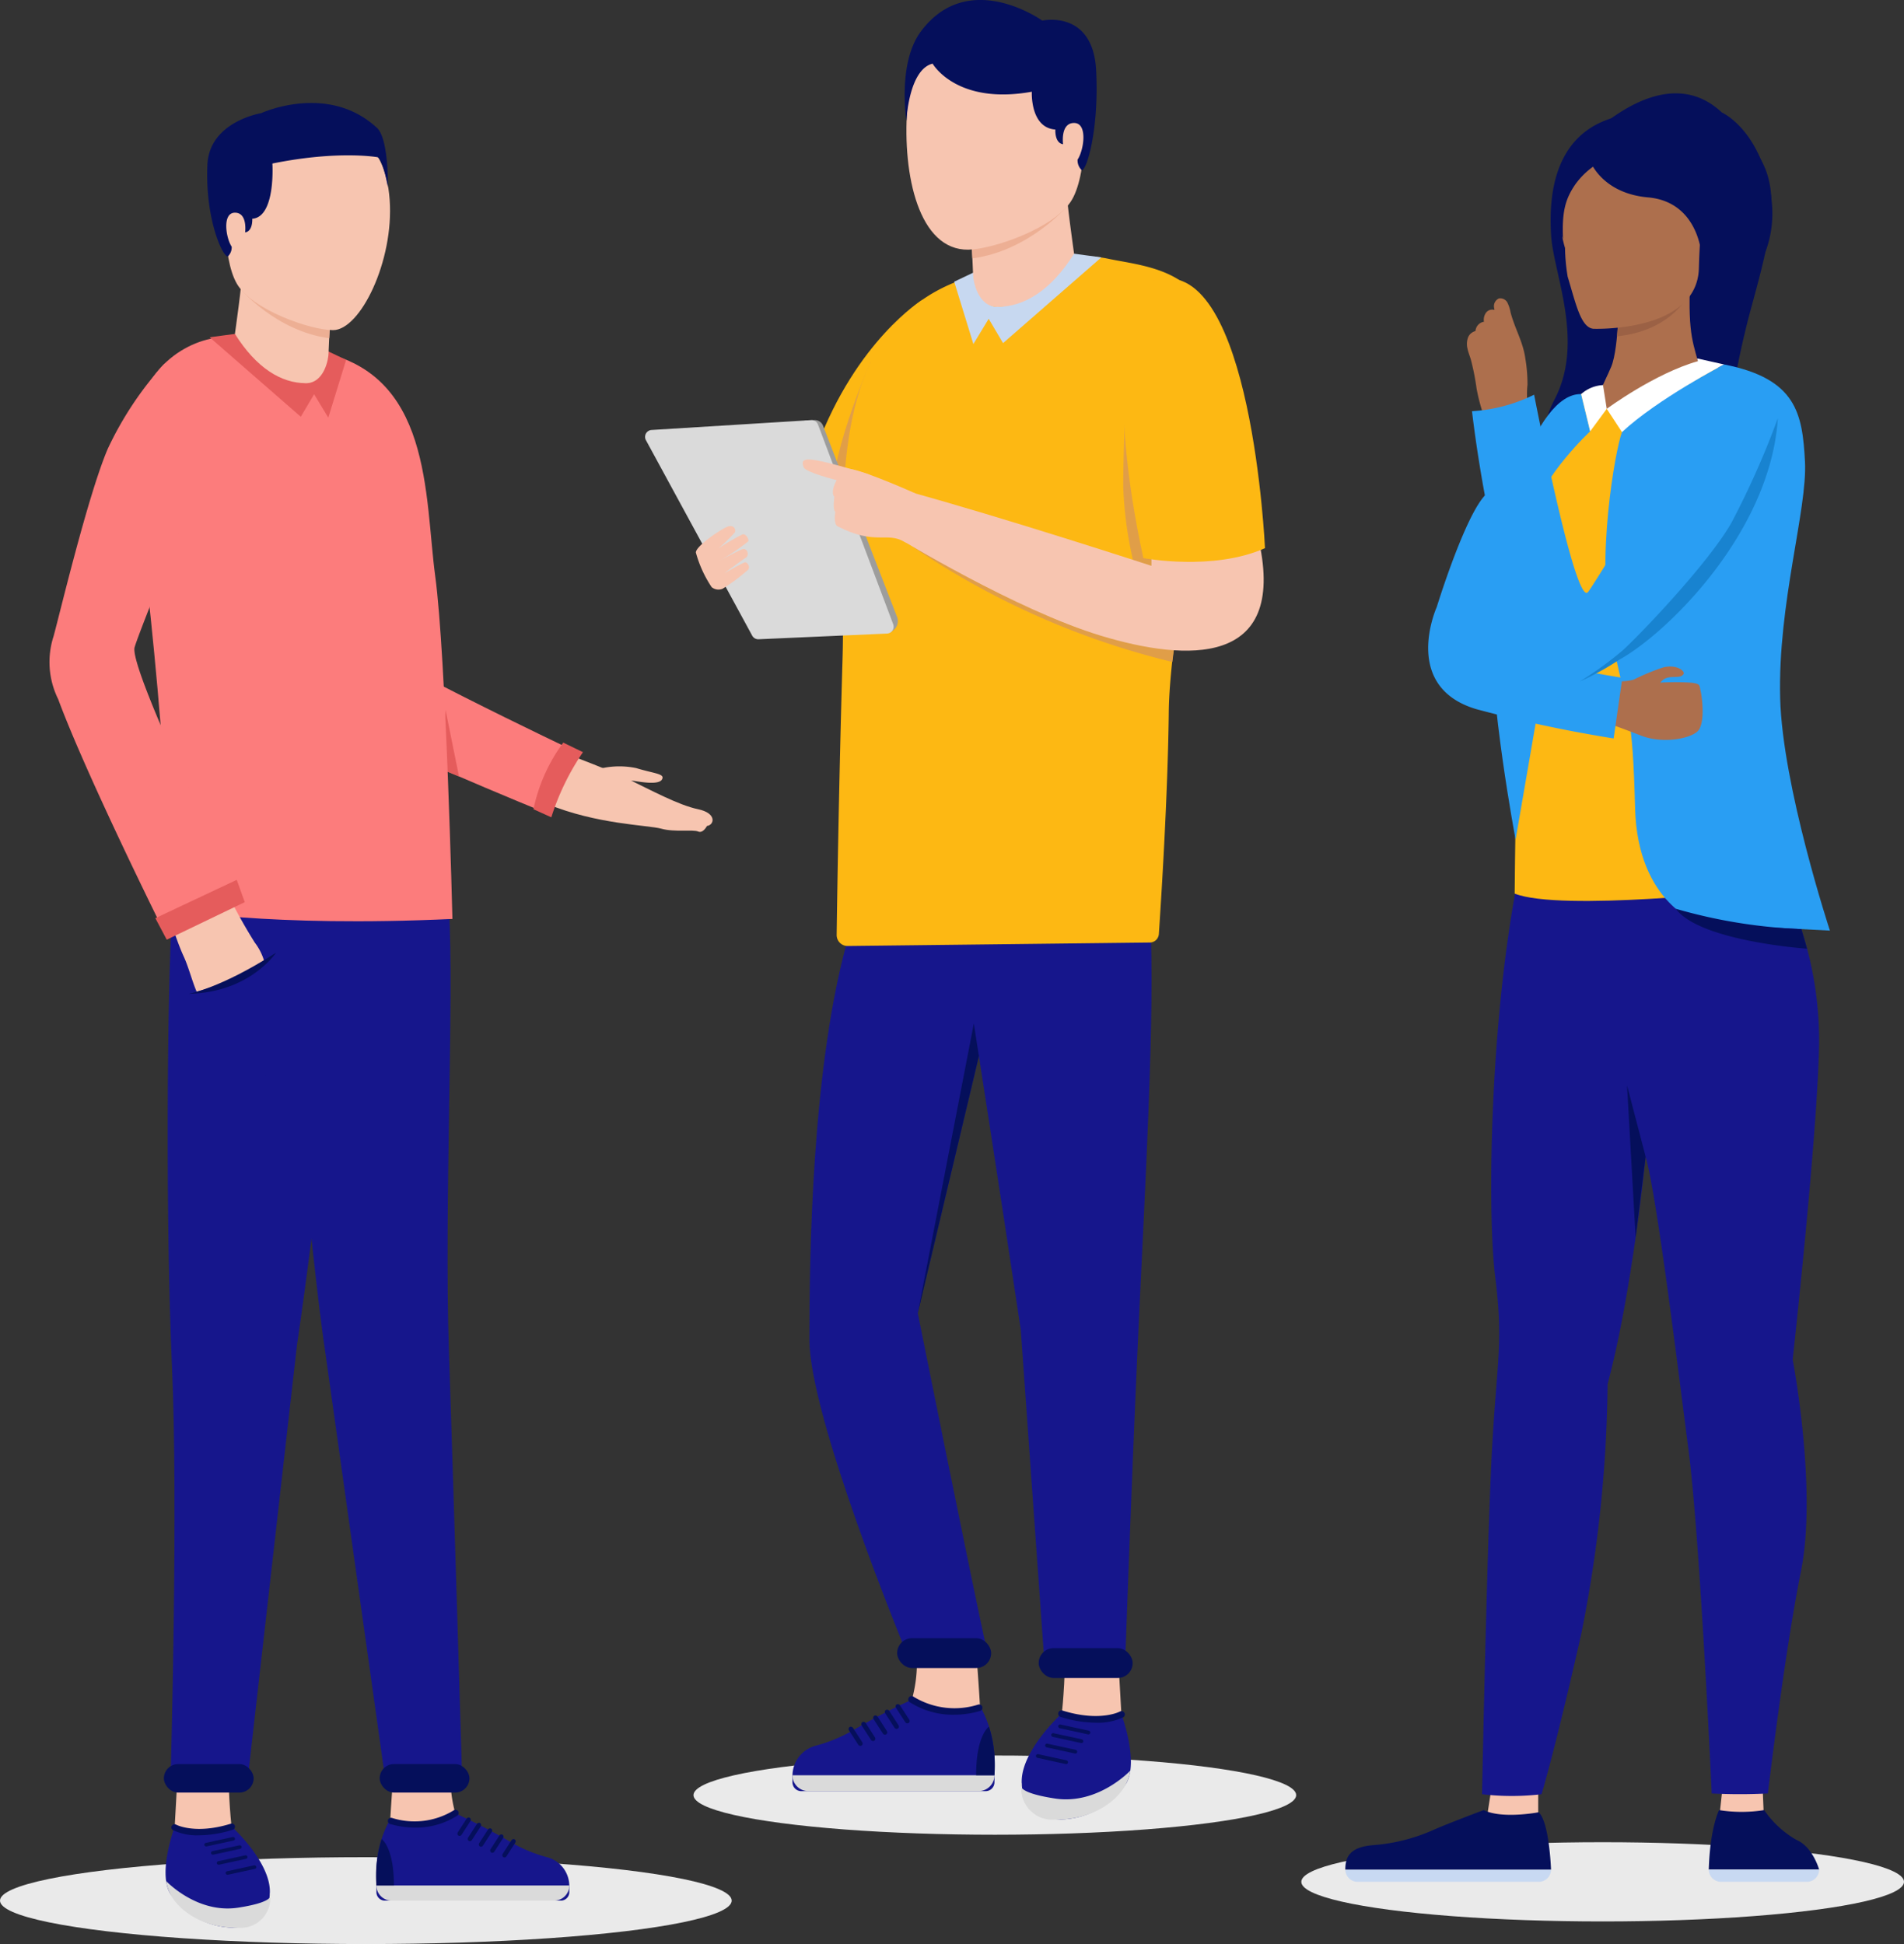
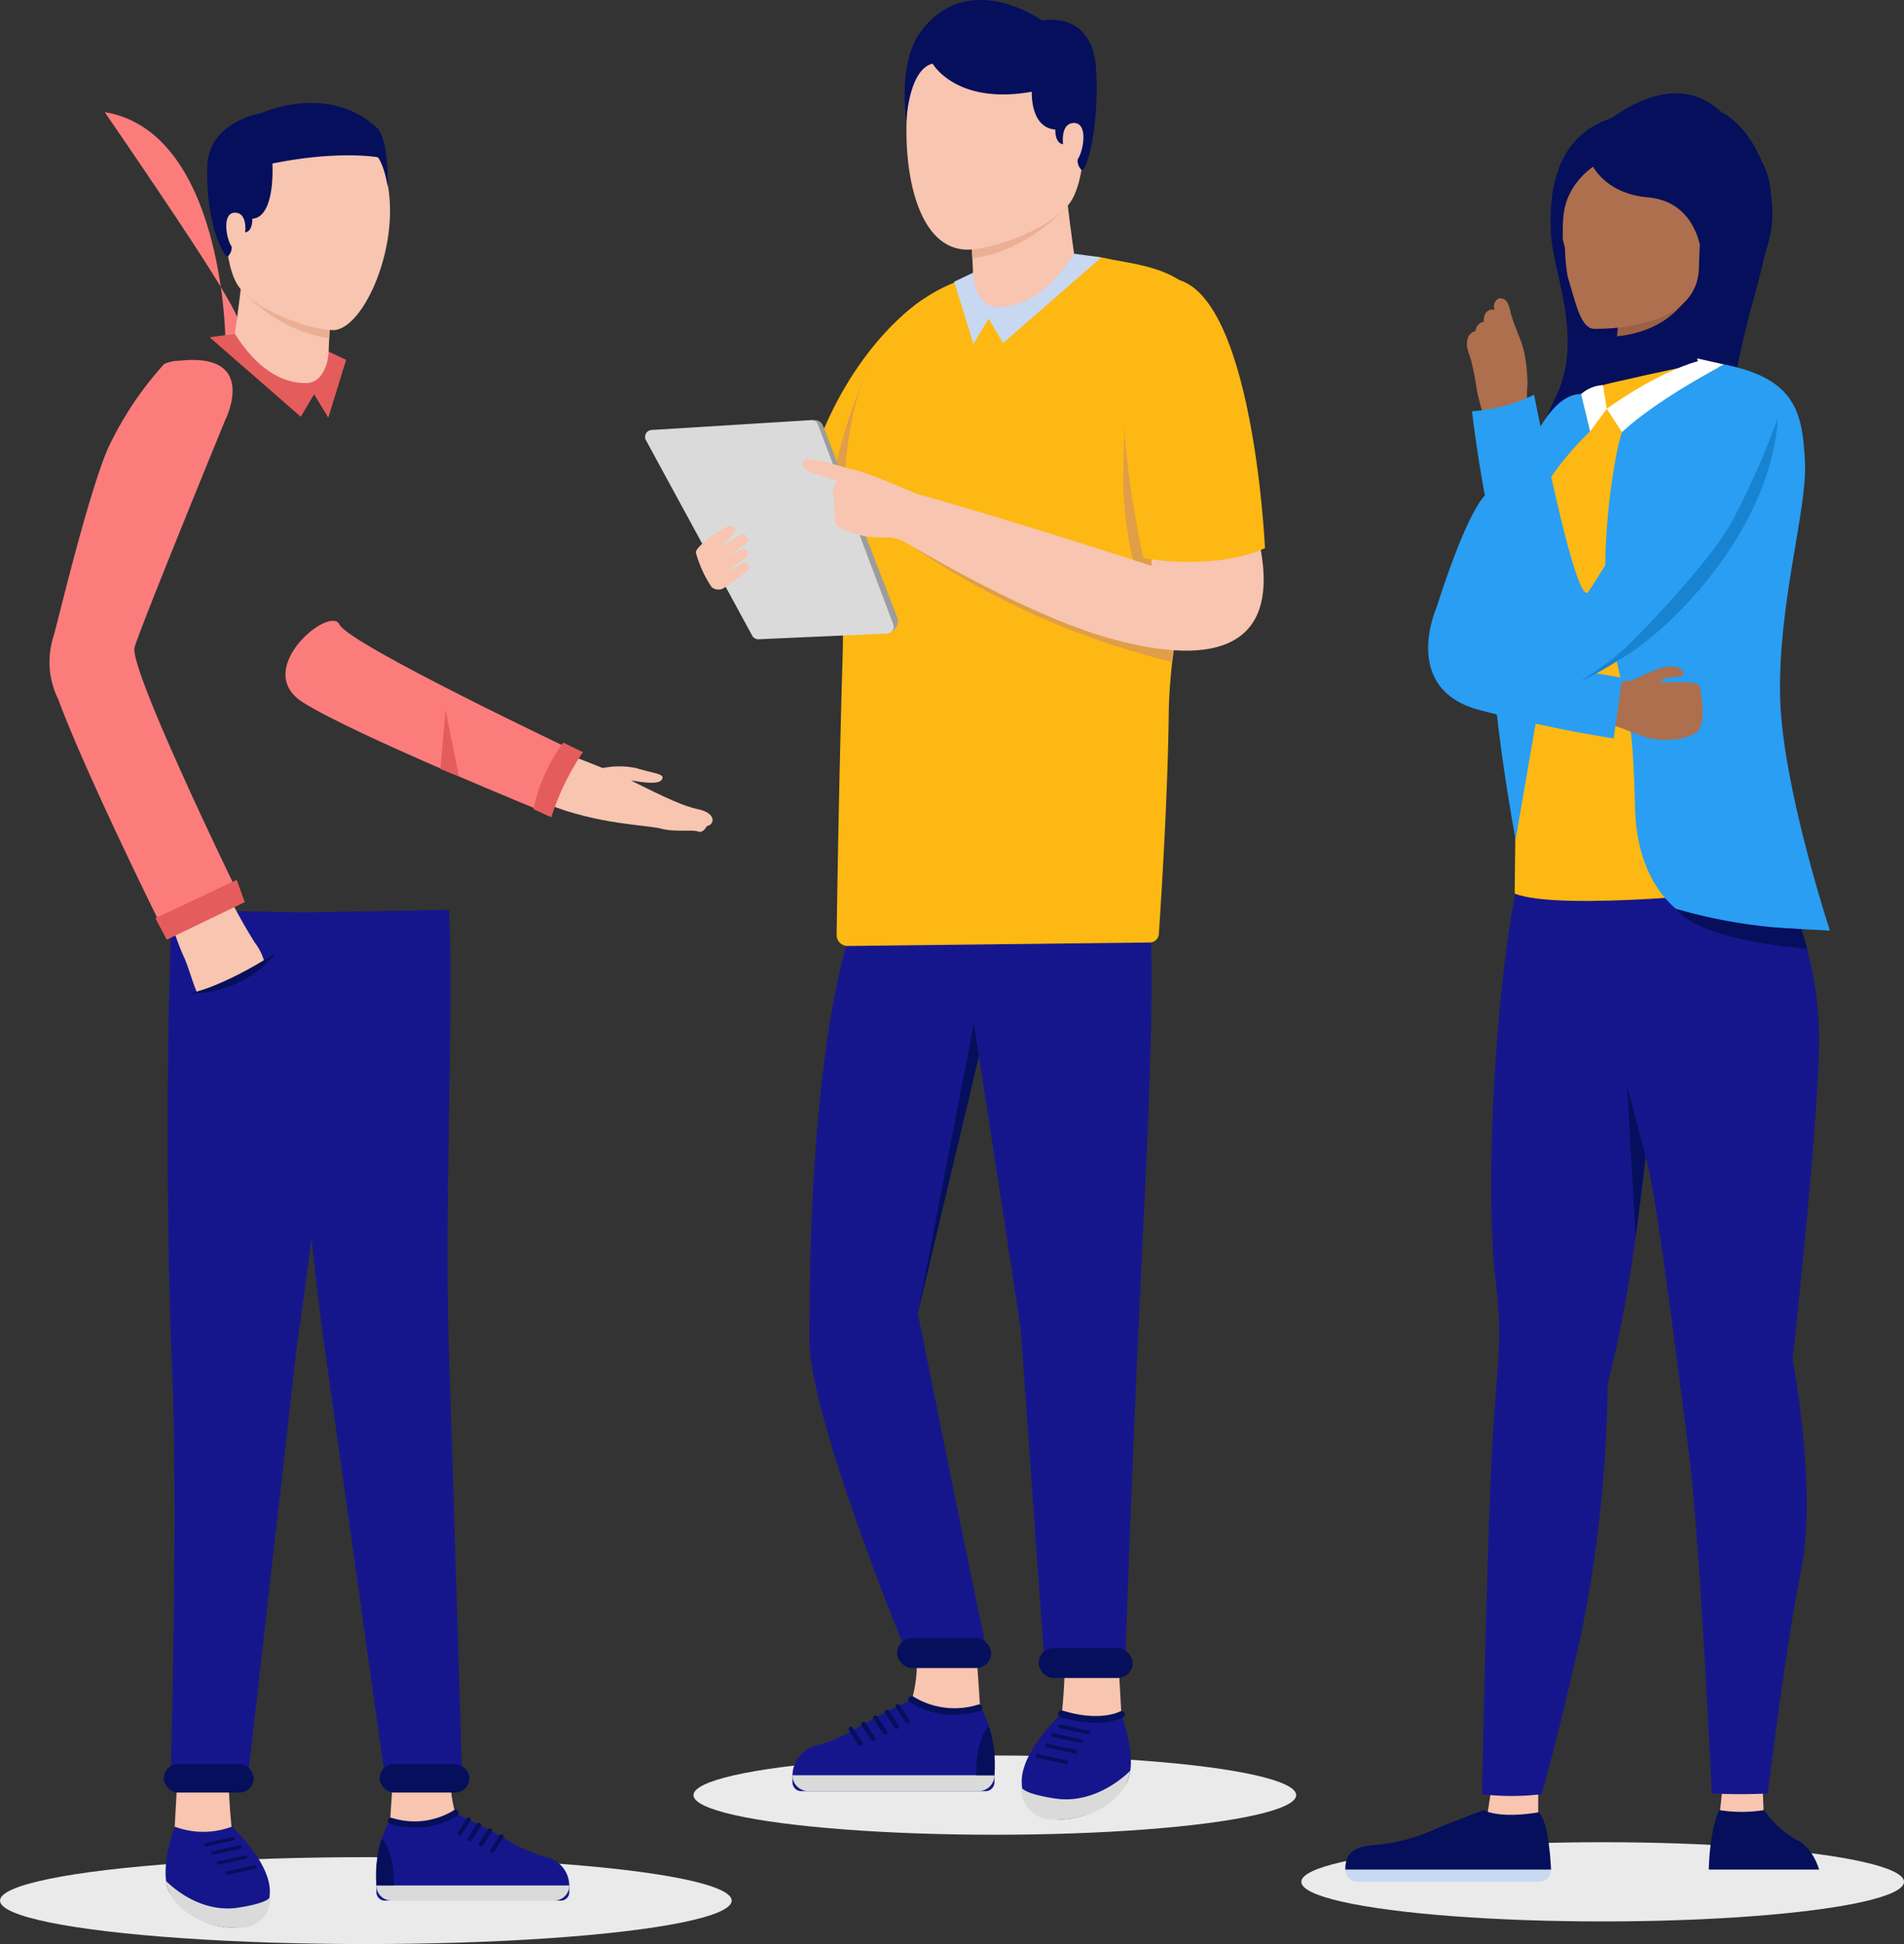
<svg xmlns="http://www.w3.org/2000/svg" width="202.843" height="207.148" viewBox="0 0 202.843 207.148">
  <rect x="0" y="0" width="202.843" height="207.148" fill="#333333" stroke="none" />
  <g id="グループ_1181" data-name="グループ 1181" transform="translate(-165.322 -3039.852)">
    <ellipse id="楕円形_298" data-name="楕円形 298" cx="32.103" cy="4.221" rx="32.103" ry="4.221" transform="translate(303.959 3236.149)" fill="#eaeaea" style="mix-blend-mode: multiply;isolation: isolate" />
    <g id="グループ_997" data-name="グループ 997" transform="translate(234.044 3039.852)">
      <ellipse id="楕円形_296" data-name="楕円形 296" cx="32.103" cy="4.221" rx="32.103" ry="4.221" transform="translate(5.16 187.059)" fill="#eaeaea" style="mix-blend-mode: multiply;isolation: isolate" />
      <g id="グループ_983" data-name="グループ 983" transform="translate(18.282 31.945)">
        <path id="パス_2495" data-name="パス 2495" d="M3655.394,235.934s-7.021,4.316-11.261,15.684c0,0,2.415,5.949,7.6,7.539C3651.73,259.157,3668.01,241.866,3655.394,235.934Z" transform="translate(-3644.132 -235.934)" fill="#fdb813" />
        <path id="パス_2496" data-name="パス 2496" d="M3654.5,263.9s-3.972,8.572-4.4,15.425l4.4.728Z" transform="translate(-3648.698 -257.356)" fill="#e09e48" />
      </g>
      <g id="グループ_990" data-name="グループ 990" transform="translate(15.704 97.87)">
        <path id="パス_2497" data-name="パス 2497" d="M3660.188,531.829s-4.162,17.435-7.814,32.866c0,0,5.9,29.391,7.274,35.517H3650.9s-10.072-24.443-10.072-32.69.177-29.509,4.3-43.409l17.022.53Z" transform="translate(-3639.023 -522.641)" fill="#16168c" />
        <path id="パス_2498" data-name="パス 2498" d="M3711.784,527.712s3.086,19.791,5.2,33.927l2.461,34.633h8.688s.618-17.788,1.325-33.337,1.884-35.34,1.3-45.117l-19.909,1.178Z" transform="translate(-3692.661 -517.817)" fill="#16168c" />
        <path id="パス_2499" data-name="パス 2499" d="M3761.627,857.409l.393,6.99-6.518-1.217s.354-2.945.393-6.047Z" transform="translate(-3726.876 -777.776)" fill="#f7c5b0" />
        <path id="パス_2500" data-name="パス 2500" d="M3686.5,857.137a14.73,14.73,0,0,0,.707-6.047h6.362s.461,5.743.5,7.942Z" transform="translate(-3674.01 -773.146)" fill="#f7c5b0" />
        <g id="グループ_984" data-name="グループ 984" transform="translate(0 83.206)">
          <path id="パス_2501" data-name="パス 2501" d="M3653.171,874.452s-2.827,1.06-7.264-.864a70.116,70.116,0,0,0-6.361,3.3,16.187,16.187,0,0,1-3.993,1.647,3.313,3.313,0,0,0-2.446,3.192v.7a.942.942,0,0,0,.942.942h19.633a.942.942,0,0,0,.942-.942v-2.16A12,12,0,0,0,3653.171,874.452Z" transform="translate(-3633.106 -873.588)" fill="#16168c" />
          <path id="長方形_364" data-name="長方形 364" d="M1.688,0H19.83a1.688,1.688,0,0,1,1.688,1.688v0a0,0,0,0,1,0,0H0a0,0,0,0,1,0,0v0A1.688,1.688,0,0,1,1.688,0Z" transform="translate(21.518 9.777) rotate(-180)" fill="#dadada" />
        </g>
        <g id="グループ_986" data-name="グループ 986" transform="translate(5.878 82.852)">
          <rect id="長方形_365" data-name="長方形 365" width="0.501" height="2.356" rx="0.25" transform="translate(6.704 2.74) rotate(147.176)" fill="#050f5b" />
          <rect id="長方形_366" data-name="長方形 366" width="0.501" height="2.356" rx="0.25" transform="translate(5.556 3.329) rotate(147.176)" fill="#050f5b" />
          <rect id="長方形_367" data-name="長方形 367" width="0.501" height="2.356" rx="0.25" transform="matrix(-0.84, 0.542, -0.542, -0.84, 4.319, 3.947)" fill="#050f5b" />
          <rect id="長方形_368" data-name="長方形 368" width="0.501" height="2.356" rx="0.25" transform="matrix(-0.84, 0.542, -0.542, -0.84, 3.052, 4.625)" fill="#050f5b" />
          <rect id="長方形_369" data-name="長方形 369" width="0.501" height="2.356" rx="0.25" transform="matrix(-0.84, 0.542, -0.542, -0.84, 1.698, 5.144)" fill="#050f5b" />
          <path id="パス_2502" data-name="パス 2502" d="M3718.132,886.012s-1.372.884-1.372,5.183h1.953A13.814,13.814,0,0,0,3718.132,886.012Z" transform="translate(-3703.073 -882.752)" fill="#050f5b" />
          <g id="グループ_985" data-name="グループ 985" transform="translate(6.46)">
            <path id="パス_2503" data-name="パス 2503" d="M3690.736,874.063a9.949,9.949,0,0,0,2.776-.4.354.354,0,0,0-.2-.681,8.367,8.367,0,0,1-6.889-.839.354.354,0,1,0-.417.573A8.5,8.5,0,0,0,3690.736,874.063Z" transform="translate(-3685.863 -872.072)" fill="#050f5b" />
          </g>
        </g>
        <path id="パス_2504" data-name="パス 2504" d="M3748.125,880.136a9.085,9.085,0,0,1-6.361,0s-4.4,4.005-4.24,7.4,2,3.711,4.123,3.868a8.627,8.627,0,0,0,7.029-3.868C3750.01,885.123,3748.125,880.136,3748.125,880.136Z" transform="translate(-3713.1 -795.398)" fill="#16168c" />
        <g id="グループ_989" data-name="グループ 989" transform="translate(25.894 84.383)">
          <g id="グループ_987" data-name="グループ 987" transform="translate(2.417)">
            <path id="パス_2505" data-name="パス 2505" d="M3758.152,879.932a6.289,6.289,0,0,0,2.92-.573.354.354,0,0,0-.347-.618c-.032.018-2.141,1.131-6.112-.105a.354.354,0,1,0-.21.677A12.628,12.628,0,0,0,3758.152,879.932Z" transform="translate(-3754.155 -878.62)" fill="#050f5b" />
          </g>
          <g id="グループ_988" data-name="グループ 988" transform="translate(0 1.461)">
            <rect id="長方形_370" data-name="長方形 370" width="3.495" height="0.401" rx="0.201" transform="translate(5.793 1.135) rotate(-167.723)" fill="#050f5b" />
            <rect id="長方形_371" data-name="長方形 371" width="3.495" height="0.401" rx="0.201" transform="translate(5.047 2.058) rotate(-167.723)" fill="#050f5b" />
            <rect id="長方形_372" data-name="長方形 372" width="3.495" height="0.401" rx="0.201" transform="translate(4.397 3.177) rotate(-167.723)" fill="#050f5b" />
            <rect id="長方形_373" data-name="長方形 373" width="3.495" height="0.401" rx="0.201" transform="matrix(-0.977, -0.213, 0.213, -0.977, 3.415, 4.296)" fill="#050f5b" />
          </g>
        </g>
        <path id="パス_2506" data-name="パス 2506" d="M3748.758,906.048s-3.439,3.678-8.034,2.971-3.534-1.63-3.534-1.63a3.306,3.306,0,0,0,3.534,3.878C3744.847,911.375,3748.389,908.927,3748.758,906.048Z" transform="translate(-3712.767 -815.25)" fill="#dadada" />
        <rect id="長方形_374" data-name="長方形 374" width="10.013" height="3.181" rx="1.59" transform="translate(36.243 80.929) rotate(-180)" fill="#050f5b" />
        <rect id="長方形_375" data-name="長方形 375" width="10.013" height="3.181" rx="1.59" transform="translate(21.165 79.868) rotate(-180)" fill="#050f5b" />
      </g>
      <path id="パス_2507" data-name="パス 2507" d="M3671.656,217.517c4.674-.62,7.2-1.742,10.494-1.036s9.2,1.036,10.592,6.454c1.782,6.947-4.005,31.217-4.123,41.819-.1,9.018-.839,20.464-1.058,23.684a.972.972,0,0,1-.941.906l-32.2.371a1.17,1.17,0,0,1-1.185-1.185c.052-3.819.24-16.236.632-29.547C3654.339,242.962,3650.334,220.344,3671.656,217.517Z" transform="translate(-3632.824 -188.913)" fill="#fdb813" />
      <path id="パス_2508" data-name="パス 2508" d="M3784.933,292.592a41.123,41.123,0,0,1-1.161-8.376c0-3.77.319-11.191.319-11.191s3.475,13.017,3.475,20.556Z" transform="translate(-3732.831 -232.405)" fill="#e09e48" />
      <path id="パス_2509" data-name="パス 2509" d="M3687.849,348.38a84.335,84.335,0,0,0,27.664,12.293l.39-3Z" transform="translate(-3659.342 -290.137)" fill="#e09e48" />
      <g id="グループ_994" data-name="グループ 994" transform="translate(0 29.654)">
        <g id="グループ_991" data-name="グループ 991" transform="translate(0 15.108)">
          <path id="パス_2510" data-name="パス 2510" d="M3647.724,313.381l.329-.249a1.219,1.219,0,0,0,.4-1.414l-7.887-20.38a.941.941,0,0,0-.919-.6l-1.059.047Z" transform="translate(-3621.604 -290.737)" fill="#9d9d9c" />
          <path id="パス_2511" data-name="パス 2511" d="M3583.647,290.751l-16.994,1.051a.737.737,0,0,0-.6,1.087l11.322,20.828a.736.736,0,0,0,.68.384l13.682-.606a.737.737,0,0,0,.657-1l-8.011-21.272A.736.736,0,0,0,3583.647,290.751Z" transform="translate(-3565.961 -290.747)" fill="#dadada" />
        </g>
        <path id="パス_2512" data-name="パス 2512" d="M3708.139,329.644V330.9s-15.864-5.183-26.23-8.01l-.785,5.026s12.565,7.7,21.675,10.445,19.712,3.3,16.806-10.052Z" transform="translate(-3654.19 -300.262)" fill="#f7c5b0" />
        <path id="パス_2513" data-name="パス 2513" d="M3787.448,226.267c-3.664.862-5.3,12.369-1.531,29.686,0,0,7.421,1.414,12.958-1.06C3798.875,254.893,3797.461,223.911,3787.448,226.267Z" transform="translate(-3732.831 -226.139)" fill="#fdb813" />
        <g id="グループ_993" data-name="グループ 993" transform="translate(16.792 19.307)">
          <g id="グループ_992" data-name="グループ 992">
            <path id="パス_2514" data-name="パス 2514" d="M3660.339,315.491s-5.324-2.391-7.013-2.626-1.614.726-1.417,1.2c0,0-.716,1.2-.245,1.787,0,0-.209,1.316.1,1.59,0,0-.23,1.3.255,1.544,4.064,2.076,5.183.52,7.152,1.668S3660.339,315.491,3660.339,315.491Z" transform="translate(-3648.289 -311.86)" fill="#f7c5b0" />
            <path id="パス_2515" data-name="パス 2515" d="M3641.378,310.892s-3.281-.819-3.506-1.363c-.331-.8-.022-1.081,2.047-.61s4.958,1.382,4.958,1.382S3645.009,311.982,3641.378,310.892Z" transform="translate(-3637.758 -308.69)" fill="#f7c5b0" />
          </g>
        </g>
      </g>
      <path id="パス_2516" data-name="パス 2516" d="M3719.089,214.671l3.365.454-10.471,9.135-1.531-2.592-1.63,2.69-2.044-6.642,2.221-1.055s.275,3.75,2.4,3.736C3714.4,220.378,3719.089,214.671,3719.089,214.671Z" transform="translate(-3673.844 -187.699)" fill="#c7d8f0" />
      <path id="パス_2517" data-name="パス 2517" d="M3696.7,569.118l-.538-3.463-5.974,30.866Z" transform="translate(-3661.136 -456.596)" fill="#050f5b" />
      <path id="パス_2518" data-name="パス 2518" d="M3590.782,345.533a12.591,12.591,0,0,1-1.678-3.681c-.03-.707,2.886-2.644,3.475-2.795s.825.35.677.645a18.387,18.387,0,0,1-1.737,1.708,24.331,24.331,0,0,1,2.542-1.494c.383-.088.688.456.631.736a23.049,23.049,0,0,1-3.082,2.084s1.919-1.06,2.449-1.237.788.648.346.913-2.268,1.649-2.268,1.649,1.87-1.075,2.165-1.163.68.578.3.841a19.324,19.324,0,0,1-2.656,1.971A1.148,1.148,0,0,1,3590.782,345.533Z" transform="translate(-3583.691 -282.973)" fill="#f7c5b0" />
      <g id="グループ_996" data-name="グループ 996" transform="translate(27.659 0)">
        <g id="グループ_995" data-name="グループ 995" transform="translate(6.839 19.409)">
          <path id="パス_2519" data-name="パス 2519" d="M3716.52,195.624c2.835-.005,5.692-1.739,8.156-5.665,0,0-.849-5.92-.882-7.625l-10.326.98s.45,8.317.45,8.9S3714.392,195.628,3716.52,195.624Z" transform="translate(-3713.468 -182.334)" fill="#f7c5b0" />
          <path id="パス_2520" data-name="パス 2520" d="M3723.794,182.334l.216,2.5s-4.111,4.835-10.168,5.622l-.374-7.141Z" transform="translate(-3713.468 -182.334)" fill="#edaf94" />
        </g>
        <path id="パス_2521" data-name="パス 2521" d="M3691.611,134.275c2.573-.031,9.311-2.321,11.057-5.343s1.489-10.292,1.039-12.866-3.088-5.855-8.429-5.855-9.661,2.059-10.17,9.072S3686.335,134.339,3691.611,134.275Z" transform="translate(-3684.837 -107.67)" fill="#f7c5b0" />
        <path id="パス_2522" data-name="パス 2522" d="M3687.2,106.127s2.509,4.439,10.568,2.992c0,0-.2,3.838,2.509,4.029,0,0-.1,1.424.82,1.568,0,0-.312-2.268,1.171-2.268s1.049,2.9.374,3.909a1.447,1.447,0,0,0,.416,1.092c.453.355,1.9-4.084,1.563-10.6s-5.742-5.308-5.742-5.308-7.865-5.646-12.932,1.158c-2.514,3.376-1.538,9.506-1.538,9.506S3684.646,106.755,3687.2,106.127Z" transform="translate(-3684.224 -99.345)" fill="#050f5b" />
      </g>
    </g>
    <g id="グループ_1015" data-name="グループ 1015" transform="translate(165.322 3050.822)">
      <ellipse id="楕円形_297" data-name="楕円形 297" cx="38.976" cy="4.628" rx="38.976" ry="4.628" transform="translate(0 186.923)" fill="#eaeaea" style="mix-blend-mode: multiply;isolation: isolate" />
      <g id="グループ_1004" data-name="グループ 1004" transform="translate(17.458 85.955)">
        <path id="パス_2523" data-name="パス 2523" d="M3367.667,516.975s-3.358,29.676-5.372,43.176l-5.145,45.339h-8.3s.8-28.269.125-43.12-.542-39.263.021-48.6l16.534.366Z" transform="translate(-3348.113 -513.77)" fill="#16168c" />
        <path id="パス_2524" data-name="パス 2524" d="M3351.634,909.9l-.375,6.675,6.225-1.163s-.337-2.813-.375-5.775Z" transform="translate(-3350.209 -817.053)" fill="#f7c5b0" />
        <path id="パス_2525" data-name="パス 2525" d="M3456.787,909.639a14.065,14.065,0,0,1-.675-5.775h-6.075s-.441,5.484-.479,7.585Z" transform="translate(-3425.518 -812.631)" fill="#f7c5b0" />
        <g id="グループ_998" data-name="グループ 998" transform="translate(22.639 96.258)">
          <path id="パス_2526" data-name="パス 2526" d="M3444.959,926.175s2.7,1.012,6.938-.825a66.994,66.994,0,0,1,6.075,3.15,15.444,15.444,0,0,0,3.814,1.573,3.164,3.164,0,0,1,2.336,3.049v.666a.9.9,0,0,1-.9.9h-18.75a.9.9,0,0,1-.9-.9v-2.063A11.462,11.462,0,0,1,3444.959,926.175Z" transform="translate(-3443.568 -925.35)" fill="#16168c" />
          <path id="長方形_376" data-name="長方形 376" d="M0,0H20.551a0,0,0,0,1,0,0V0a1.613,1.613,0,0,1-1.613,1.613H1.613A1.613,1.613,0,0,1,0,0V0A0,0,0,0,1,0,0Z" transform="translate(0.004 7.725)" fill="#dadada" />
        </g>
        <g id="グループ_1000" data-name="グループ 1000" transform="translate(22.603 95.92)">
          <rect id="長方形_377" data-name="長方形 377" width="0.478" height="2.25" rx="0.239" transform="matrix(0.84, 0.542, -0.542, 0.84, 9.793, 0.726)" fill="#050f5b" />
          <rect id="長方形_378" data-name="長方形 378" width="0.478" height="2.25" rx="0.239" transform="matrix(0.84, 0.542, -0.542, 0.84, 10.89, 1.288)" fill="#050f5b" />
          <rect id="長方形_379" data-name="長方形 379" width="0.478" height="2.25" rx="0.239" transform="translate(12.071 1.879) rotate(32.824)" fill="#050f5b" />
          <rect id="長方形_380" data-name="長方形 380" width="0.478" height="2.25" rx="0.239" transform="matrix(0.84, 0.542, -0.542, 0.84, 13.28, 2.526)" fill="#050f5b" />
-           <rect id="長方形_381" data-name="長方形 381" width="0.478" height="2.25" rx="0.239" transform="translate(14.574 3.022) rotate(32.824)" fill="#050f5b" />
          <path id="パス_2527" data-name="パス 2527" d="M3444.011,937.216s1.31.844,1.31,4.95h-1.866A13.2,13.2,0,0,1,3444.011,937.216Z" transform="translate(-3443.416 -934.102)" fill="#050f5b" />
          <g id="グループ_999" data-name="グループ 999" transform="translate(1.257)">
            <path id="パス_2528" data-name="パス 2528" d="M3451.685,925.8a9.509,9.509,0,0,1-2.651-.385.338.338,0,1,1,.188-.65,7.993,7.993,0,0,0,6.58-.8.338.338,0,0,1,.4.547A8.116,8.116,0,0,1,3451.685,925.8Z" transform="translate(-3448.79 -923.903)" fill="#050f5b" />
          </g>
        </g>
        <path id="パス_2529" data-name="パス 2529" d="M3348.524,931.6a8.677,8.677,0,0,0,6.076,0s4.2,3.825,4.05,7.069-1.912,3.544-3.937,3.694a8.239,8.239,0,0,1-6.713-3.694C3346.724,936.367,3348.524,931.6,3348.524,931.6Z" transform="translate(-3347.362 -833.883)" fill="#16168c" />
        <g id="グループ_1003" data-name="グループ 1003" transform="translate(0.798 97.383)">
          <g id="グループ_1001" data-name="グループ 1001">
-             <path id="パス_2530" data-name="パス 2530" d="M3353.14,931.409a6,6,0,0,1-2.788-.547.338.338,0,0,1,.331-.59c.031.017,2.045,1.08,5.836-.1a.338.338,0,1,1,.2.646A12.056,12.056,0,0,1,3353.14,931.409Z" transform="translate(-3350.179 -930.156)" fill="#050f5b" />
-           </g>
+             </g>
          <g id="グループ_1002" data-name="グループ 1002" transform="translate(3.472 1.395)">
            <rect id="長方形_382" data-name="長方形 382" width="3.338" height="0.383" rx="0.192" transform="translate(0 0.71) rotate(-12.277)" fill="#050f5b" />
            <rect id="長方形_383" data-name="長方形 383" width="3.338" height="0.383" rx="0.192" transform="translate(0.713 1.591) rotate(-12.277)" fill="#050f5b" />
            <rect id="長方形_384" data-name="長方形 384" width="3.338" height="0.383" rx="0.192" transform="translate(1.334 2.66) rotate(-12.277)" fill="#050f5b" />
            <rect id="長方形_385" data-name="長方形 385" width="3.338" height="0.383" rx="0.192" transform="translate(2.272 3.729) rotate(-12.277)" fill="#050f5b" />
          </g>
        </g>
        <path id="パス_2531" data-name="パス 2531" d="M3347.8,956.351s3.285,3.512,7.672,2.837,3.375-1.556,3.375-1.556a3.157,3.157,0,0,1-3.375,3.7C3351.532,961.438,3348.15,959.1,3347.8,956.351Z" transform="translate(-3347.557 -852.842)" fill="#dadada" />
        <rect id="長方形_386" data-name="長方形 386" width="9.563" height="3.038" rx="1.519" transform="translate(0 91.046)" fill="#050f5b" />
        <path id="パス_2532" data-name="パス 2532" d="M3397.283,524.09s1.786,24.318,3.8,37.818l6.125,43.639h8.3s-.869-29.374-1.384-44.768c-.512-15.3.57-37.6.008-46.936l-19.077.348Z" transform="translate(-3383.758 -513.827)" fill="#16168c" />
        <rect id="長方形_387" data-name="長方形 387" width="9.563" height="3.038" rx="1.519" transform="translate(32.555 94.083) rotate(-180)" fill="#050f5b" />
      </g>
      <g id="グループ_1006" data-name="グループ 1006" transform="translate(30.413 55.178)">
        <g id="グループ_1005" data-name="グループ 1005">
          <path id="パス_2533" data-name="パス 2533" d="M3407.914,382.571c.988,2.113,25.462,13.688,25.462,13.688l-3.143,6.524s-20.741-8.432-26.226-11.922S3406.927,380.459,3407.914,382.571Z" transform="translate(-3402.164 -382.178)" fill="#fc7c7c" />
          <path id="パス_2534" data-name="パス 2534" d="M3523.934,443.823s3.738,1.386,6,2.474,5.327,2.753,7.4,3.184,1.733,1.7.96,1.788c0,0-.41.822-.94.591s-2.513.093-3.922-.3-6.872-.446-12.192-2.651Z" transform="translate(-3493.393 -429.406)" fill="#f7c5b0" />
          <path id="パス_2535" data-name="パス 2535" d="M3542.622,448.844a8.76,8.76,0,0,1,4.525-.245c2,.605,3.057.591,2.744,1.192s-2.055.318-3,.168S3544.166,451.346,3542.622,448.844Z" transform="translate(-3509.772 -432.899)" fill="#f7c5b0" />
        </g>
        <path id="パス_2536" data-name="パス 2536" d="M3518.3,437.683l2.1,1.018a26.546,26.546,0,0,0-3.373,6.94l-1.9-.86A18.213,18.213,0,0,1,3518.3,437.683Z" transform="translate(-3488.706 -424.702)" fill="#e55c5c" />
        <path id="パス_2537" data-name="パス 2537" d="M3473.287,422.778l1.434,7.094-1.98-.805Z" transform="translate(-3456.234 -413.282)" fill="#e55c5c" />
      </g>
-       <path id="パス_2538" data-name="パス 2538" d="M3342.547,253.034c-2.979-.106-9.577,2.539-9.83,11.214-.125,4.316,2.883,20.677,4.17,49.764,0,0,10.2,1.909,29.855.993,0,0-.676-27.97-1.832-36.523s-.279-21.909-12.845-24C3346.479,253.557,3345.526,253.14,3342.547,253.034Z" transform="translate(-3318.543 -228.057)" fill="#fc7c7c" />
+       <path id="パス_2538" data-name="パス 2538" d="M3342.547,253.034s-.279-21.909-12.845-24C3346.479,253.557,3345.526,253.14,3342.547,253.034Z" transform="translate(-3318.543 -228.057)" fill="#fc7c7c" />
      <g id="グループ_1012" data-name="グループ 1012" transform="translate(5.311 27.389)">
        <g id="グループ_1008" data-name="グループ 1008" transform="translate(12.563 54.253)">
          <g id="グループ_1007" data-name="グループ 1007">
            <path id="パス_2539" data-name="パス 2539" d="M3359.293,510.557a2.353,2.353,0,0,0,.363-2.589c-.323-.9-.652-2.147-.741-2.489l-.016-.062-.008-.03h0a6.094,6.094,0,0,0-1.071-2.23,56.465,56.465,0,0,1-4.094-7.826s-3.278,2.839-5.176,4.894c.575,1.373,1.068,3.05,1.693,4.4.474,1.024.818,2.334,1.251,3.445h0l.08.2.022.055c.2.5.633,1.582.738,1.918.646,2.068,1.507,1.593,2.046,1.112a1.838,1.838,0,0,0,1.66-.273,1.465,1.465,0,0,0,1.738-.588S3358.679,511.122,3359.293,510.557Z" transform="translate(-3348.55 -495.331)" fill="#f7c5b0" />
          </g>
        </g>
        <g id="グループ_1010" data-name="グループ 1010">
          <g id="グループ_1009" data-name="グループ 1009">
            <path id="パス_2540" data-name="パス 2540" d="M3295.229,292.794a8.914,8.914,0,0,0,.486,6.7c3.114,8.387,11.436,25.088,11.436,25.088l7.98-3.883s-11.928-24.431-11.268-26.73,9.641-24.184,9.641-24.184,3.706-7.273-4.878-6.347a3.925,3.925,0,0,0-1.619.351,36.473,36.473,0,0,0-6.011,9.046C3298.89,277.771,3295.9,290.348,3295.229,292.794Z" transform="translate(-3294.832 -263.359)" fill="#fc7c7c" />
          </g>
          <path id="パス_2541" data-name="パス 2541" d="M3351.558,500.212l.854,2.375-8.312,4-1.214-2.293Z" transform="translate(-3331.647 -444.818)" fill="#e55c5c" />
        </g>
        <g id="グループ_1011" data-name="グループ 1011" transform="translate(14.459 62.779)">
          <path id="パス_2542" data-name="パス 2542" d="M3366.753,531.789a24.216,24.216,0,0,1-10.1,4.825s.294,10.036,5.84,10.229S3366.753,531.789,3366.753,531.789Z" transform="translate(-3356.653 -531.789)" fill="#16168c" />
          <path id="パス_2543" data-name="パス 2543" d="M3367.321,533.407s-2.774,4.247-9.315,4.379C3358.006,537.786,3361.393,537.219,3367.321,533.407Z" transform="translate(-3357.689 -533.029)" fill="#050f5b" />
        </g>
      </g>
      <path id="パス_2544" data-name="パス 2544" d="M3370.752,251.215l-3.12.421,9.708,8.47,1.42-2.4,1.511,2.494,1.9-6.158-2.059-.978s-.255,3.477-2.221,3.464C3375.1,256.507,3370.752,251.215,3370.752,251.215Z" transform="translate(-3345.296 -226.666)" fill="#e55c5c" />
      <g id="グループ_1014" data-name="グループ 1014" transform="translate(22.075)">
        <g id="グループ_1013" data-name="グループ 1013" transform="translate(2.954 17.537)">
          <path id="パス_2545" data-name="パス 2545" d="M3386.7,233.555c-2.629,0-5.278-1.613-7.562-5.253,0,0,.788-5.489.817-7.07l9.575.909s-.418,7.712-.418,8.248S3388.677,233.558,3386.7,233.555Z" transform="translate(-3379.141 -221.232)" fill="#f7c5b0" />
          <path id="パス_2546" data-name="パス 2546" d="M3381.979,221.232l-.2,2.317s3.812,4.483,9.429,5.212l.347-6.621Z" transform="translate(-3381.162 -221.232)" fill="#edaf94" />
        </g>
        <path id="パス_2547" data-name="パス 2547" d="M3386.084,176.67c-2.386,0-8.633-2.152-10.252-4.954s-1.381-9.543-.963-11.929,2.864-5.429,7.815-5.429,8.958,1.909,9.431,8.412S3388.989,176.671,3386.084,176.67Z" transform="translate(-3372.678 -152.462)" fill="#f7c5b0" />
        <path id="パス_2548" data-name="パス 2548" d="M3384.67,152.031s-4.176-.761-11.216.671c0,0,.366,5.708-2.144,5.885,0,0,.09,1.32-.76,1.454,0,0,.289-2.1-1.086-2.1s-.973,2.685-.346,3.624a1.344,1.344,0,0,1-.386,1.013c-.42.33-2.468-3.712-2.2-9.754.205-4.6,5.727-5.489,5.727-5.489s7.1-3.281,12.337,1.568c1.267,1.172,1.16,6.307,1.16,6.307S3385.3,152.493,3384.67,152.031Z" transform="translate(-3366.51 -146.247)" fill="#050f5b" />
      </g>
    </g>
    <g id="グループ_1033" data-name="グループ 1033" transform="translate(303.959 3049.799)">
      <g id="グループ_1020" data-name="グループ 1020" transform="translate(4.686 84.203)">
        <g id="グループ_1017" data-name="グループ 1017" transform="translate(0 95.927)">
          <path id="パス_2549" data-name="パス 2549" d="M3954.644,916.73v-4.661l-5.017.7-.528,3.4Z" transform="translate(-3934.094 -912.069)" fill="#f7c5b0" />
          <g id="グループ_1016" data-name="グループ 1016" transform="translate(0 2.797)">
            <path id="長方形_388" data-name="長方形 388" d="M1.305,0h19.3a1.305,1.305,0,0,1,1.305,1.305v0a0,0,0,0,1,0,0H0a0,0,0,0,1,0,0v0A1.305,1.305,0,0,1,1.305,0Z" transform="translate(21.915 7.644) rotate(-180)" fill="#c8d9f2" />
            <path id="パス_2550" data-name="パス 2550" d="M3906.852,930.366s-.176-5.081-1.32-6.106c0,0-3.873.746-5.853-.233,0,0-3.741,1.4-5.325,2.1a19.308,19.308,0,0,1-6.381,1.631c-2.6.186-3.036,1.305-3.036,2.61Z" transform="translate(-3884.937 -924.027)" fill="#050f5b" />
          </g>
        </g>
        <g id="グループ_1019" data-name="グループ 1019" transform="translate(38.725 95.927)">
          <path id="パス_2551" data-name="パス 2551" d="M4055.43,912.582l-.4,3.636,4.822-.419-.157-3.729Z" transform="translate(-4053.978 -912.069)" fill="#f7c5b0" />
          <g id="グループ_1018" data-name="グループ 1018" transform="translate(0 2.797)">
            <path id="パス_2552" data-name="パス 2552" d="M4056.415,924.027a15.244,15.244,0,0,1-4.8,0s-.969,1.864-1.1,6.339h11.755s-.665-2.424-2.426-3.169A10.464,10.464,0,0,1,4056.415,924.027Z" transform="translate(-4050.518 -924.027)" fill="#050f5b" />
-             <path id="長方形_389" data-name="長方形 389" d="M1.305,0H10.45a1.305,1.305,0,0,1,1.305,1.305v0a0,0,0,0,1,0,0H0a0,0,0,0,1,0,0v0A1.305,1.305,0,0,1,1.305,0Z" transform="translate(11.755 7.644) rotate(-180)" fill="#c8d9f2" />
          </g>
        </g>
        <path id="パス_2553" data-name="パス 2553" d="M3979.254,501.907a38.074,38.074,0,0,1,3.873,17.153c-.176,9.7-2.816,33.56-2.816,33.56s2.646,13.8.883,22.56-3.523,23.679-3.523,23.679a58.845,58.845,0,0,1-5.985,0s-1.232-27.035-2.464-36.544-3.345-26.848-4.577-31.323c0,0-1.408,14.357-4.049,24.238a140.943,140.943,0,0,1-2.816,26.662c-2.816,12.492-4.224,17.049-4.224,17.049a26.973,26.973,0,0,1-6.337,0s.528-26.931,1.056-36.626,1.232-11.373.352-18.458-.546-26.968,2.29-41.842A201.662,201.662,0,0,0,3979.254,501.907Z" transform="translate(-3932.652 -501.907)" fill="#16168c" />
        <path id="パス_2554" data-name="パス 2554" d="M4015.252,601.434l-1.978-7.582.915,16.2Z" transform="translate(-3983.26 -572.348)" fill="#050f5b" />
      </g>
      <g id="グループ_1032" data-name="グループ 1032" transform="translate(13.518)">
        <g id="グループ_1031" data-name="グループ 1031">
          <path id="パス_2555" data-name="パス 2555" d="M3993.01,149.855a7.2,7.2,0,0,0-6-.488c-11.282-.325-11.447,8.974-11.206,13.048s3.593,11.282.375,17.474c-5.609,10.792,9.385,14.015,9.385,14.015,5.42.616,7.689-5.675,7.078-4.42,2.181-2.2,1.33-7.832,4.537-19.566C3999.883,160.021,4001.284,154.137,3993.01,149.855Z" transform="translate(-3962.709 -147.287)" fill="#050f5b" />
          <g id="グループ_1030" data-name="グループ 1030">
            <path id="パス_2556" data-name="パス 2556" d="M3982.443,264.444s7.932,3.2,8.886,7.132-2.7,35.228-4.186,49.146c0,0-20.187,2.263-25.065.327,0,0,.19-21.818.765-29.89s-2.114-21.823,9.519-24.523C3977.533,265.436,3982.443,264.444,3982.443,264.444Z" transform="translate(-3952.868 -235.778)" fill="#fdb813" />
            <path id="パス_2557" data-name="パス 2557" d="M3961.053,278.9l.96,3.97s-4.993,4.62-6.288,9.1c-1.928,6.663,1.583,5.816,1.274,17.415l-2.931,16.985s-2.853-15.063-2.553-23.27C3951.9,292.577,3956.09,278.793,3961.053,278.9Z" transform="translate(-3944.759 -246.856)" fill="#299ef3" />
            <g id="グループ_1021" data-name="グループ 1021" transform="translate(18.869 28.885)">
              <path id="パス_2558" data-name="パス 2558" d="M4016.016,265.382s-10.17,5.4-10.863,7.21-2.849,13.627-1.114,21.881,2.245,7.874,2.51,18.181,7.006,12.338,7.006,12.338l13.75.718s-5.055-15.347-5.3-24.767c-.261-10.1,2.919-20.137,2.643-25.229S4023.758,266.9,4016.016,265.382Z" transform="translate(-4003.379 -265.382)" fill="#299ef3" />
              <path id="パス_2559" data-name="パス 2559" d="M4035.47,513.384a55.771,55.771,0,0,0,13.387,2.168l.6,2.088S4038.039,516.857,4035.47,513.384Z" transform="translate(-4027.965 -455.382)" fill="#050f5b" />
            </g>
            <g id="グループ_1023" data-name="グループ 1023" transform="translate(0 42.315)">
              <g id="グループ_1022" data-name="グループ 1022">
                <path id="パス_2560" data-name="パス 2560" d="M4007.176,404.583a5.567,5.567,0,0,0,1.588-.18,23.5,23.5,0,0,1,3.18-1.314c1.462-.338,2.29.437,2.134.707-.4.693-1.719-.128-2.474.93a26.024,26.024,0,0,1,3.361.01c.917.141.778.236.931.9s.521,3.51-.356,4.3-3.735,1.307-5.972.443c-2.3-.889-3.111-1.163-3.111-1.163Z" transform="translate(-3986.869 -384.248)" fill="#ad6f4d" />
                <path id="パス_2561" data-name="パス 2561" d="M3931.906,326.411s-3.526,11.3-2,12.882,13.477,3.472,13.477,3.472l-.93,6.46a143.58,143.58,0,0,1-14.629-3.122c-8.05-2.4-4.215-10.879-4.215-10.879s4.121-13.42,6.27-12.361C3936.127,325.938,3931.906,326.411,3931.906,326.411Z" transform="translate(-3922.7 -322.802)" fill="#299ef3" />
              </g>
            </g>
            <g id="グループ_1026" data-name="グループ 1026" transform="translate(4.123 21.826)">
              <g id="グループ_1024" data-name="グループ 1024">
                <path id="パス_2562" data-name="パス 2562" d="M3944.65,235.683a4,4,0,0,1,.333,1.041c.465,1.755,1.332,3.129,1.575,4.928a16.337,16.337,0,0,1,.226,2.792c-.163,1.337.122,2.975-.041,4.311l-.834-.276c-1.466.109-2.178-.624-3.608-.281a19.3,19.3,0,0,1-.94-3.366,25.806,25.806,0,0,0-.619-3.121c-.116-.369-.261-.73-.345-1.108a2.078,2.078,0,0,1,.027-1.145,1.141,1.141,0,0,1,.809-.752,1.364,1.364,0,0,1,.066-.277,1.065,1.065,0,0,1,.844-.719v.04l.007,0c0-.022-.008-.044-.01-.066a1.274,1.274,0,0,1,.249-.966.824.824,0,0,1,.882-.265,1.811,1.811,0,0,1-.044-.226.9.9,0,0,1,.514-1A.86.86,0,0,1,3944.65,235.683Z" transform="translate(-3940.33 -235.2)" fill="#ad6f4d" />
              </g>
              <g id="グループ_1025" data-name="グループ 1025" transform="translate(0.543 8.174)">
                <path id="パス_2563" data-name="パス 2563" d="M3959.416,299.379a33.061,33.061,0,0,1-5.276,3.438c-8.024,2.433-11.487-28.8-11.487-28.8a17.308,17.308,0,0,0,6.617-1.758s4.41,22.812,5.752,21.017S3967.23,273.2,3967.23,273.2s3.325-6.889,7.5.041a4.041,4.041,0,0,1,.5,1.526,42.375,42.375,0,0,1-3.682,9.134C3969.067,288.269,3961.181,297.788,3959.416,299.379Z" transform="translate(-3942.653 -270.149)" fill="#299ef3" />
                <path id="パス_2564" data-name="パス 2564" d="M3995.99,315.61a29.9,29.9,0,0,1-4.223,2.33,37.547,37.547,0,0,0,4.553-3.3c1.766-1.591,9.1-9.235,11.591-13.6a90.587,90.587,0,0,0,4.953-11.147C4012.085,302.037,4001.068,312.8,3995.99,315.61Z" transform="translate(-3980.281 -285.273)" fill="#1883d0" />
              </g>
            </g>
            <g id="グループ_1029" data-name="グループ 1029" transform="translate(13.47)">
-               <path id="パス_2565" data-name="パス 2565" d="M4001.566,240.462c1.756,1.156,10.063-3.576,9.923-4.2-.607-2.71-1.318-3.331-1.035-9.578,0,0-5.409,1.019-7.573.827,0,0,.034,6.353-.835,8.457S4000.039,239.456,4001.566,240.462Z" transform="translate(-3996.016 -206.846)" fill="#ad6f4d" />
              <path id="パス_2566" data-name="パス 2566" d="M4008.8,235.97s5.38-1.7,7.682-3.549c0,0-1.725,4.1-7.785,4.712Z" transform="translate(-4002.052 -211.244)" fill="#9b6145" />
              <g id="グループ_1028" data-name="グループ 1028">
                <g id="グループ_1027" data-name="グループ 1027">
                  <path id="パス_2567" data-name="パス 2567" d="M3985.014,149.136s9.594-11.914,16.713-5.22c0,0,3.876,1.7,5.149,8.39,1.3,6.821-3.326,11.886-5.634,10.561a2.5,2.5,0,0,0-2.837.464Z" transform="translate(-3983.91 -141.875)" fill="#050f5b" />
                  <path id="パス_2568" data-name="パス 2568" d="M3986.444,188.117s11.084.418,11.238-6.488,1.688-11.5-5.382-12.063-8.672,2.008-9.117,4.339a11.286,11.286,0,0,0,.235,5.6,20.607,20.607,0,0,0,.282,3.057C3984.583,185.474,3985.093,187.983,3986.444,188.117Z" transform="translate(-3982.314 -163.03)" fill="#ad6f4d" />
                  <path id="パス_2569" data-name="パス 2569" d="M3985.973,167.054a8.167,8.167,0,0,0-3.487,2.78c-1.038,1.525-1.43,2.861-1.3,5.777,0,0-2.251-5.389.385-8.45C3984.371,163.916,3985.973,167.054,3985.973,167.054Z" transform="translate(-3980.294 -160.121)" fill="#050f5b" />
                  <path id="パス_2570" data-name="パス 2570" d="M3996.846,168.361s1.284,3.272,6.078,3.693c5.293.465,5.665,5.932,5.665,5.932a10.551,10.551,0,0,0-.645-9.089S3999.218,164.553,3996.846,168.361Z" transform="translate(-3992.975 -160.968)" fill="#050f5b" />
                </g>
              </g>
            </g>
            <path id="パス_2571" data-name="パス 2571" d="M3995.094,277.332l-1.765,2.4-.961-3.97a3.78,3.78,0,0,1,2.329-.959Z" transform="translate(-3976.074 -243.716)" fill="#fff" />
            <path id="パス_2572" data-name="パス 2572" d="M4016.51,263.287s-7.1,3.7-10.863,7.21l-1.623-2.48s5.092-3.77,9.709-5.076l-.08-.295Z" transform="translate(-3985.004 -234.401)" fill="#fff" />
          </g>
        </g>
      </g>
    </g>
  </g>
</svg>